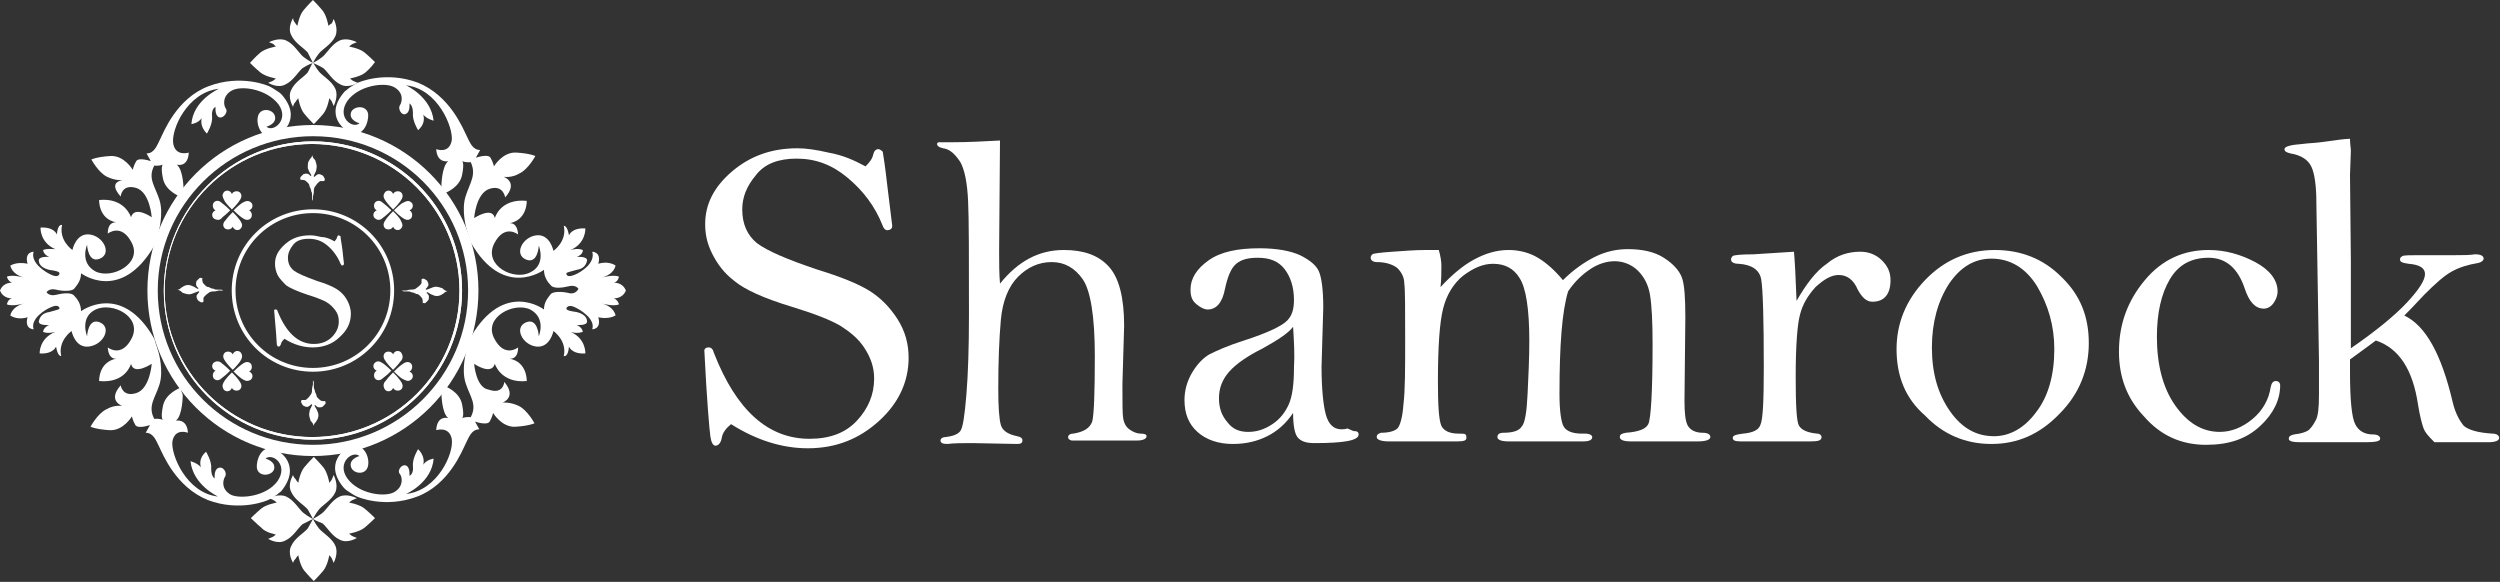
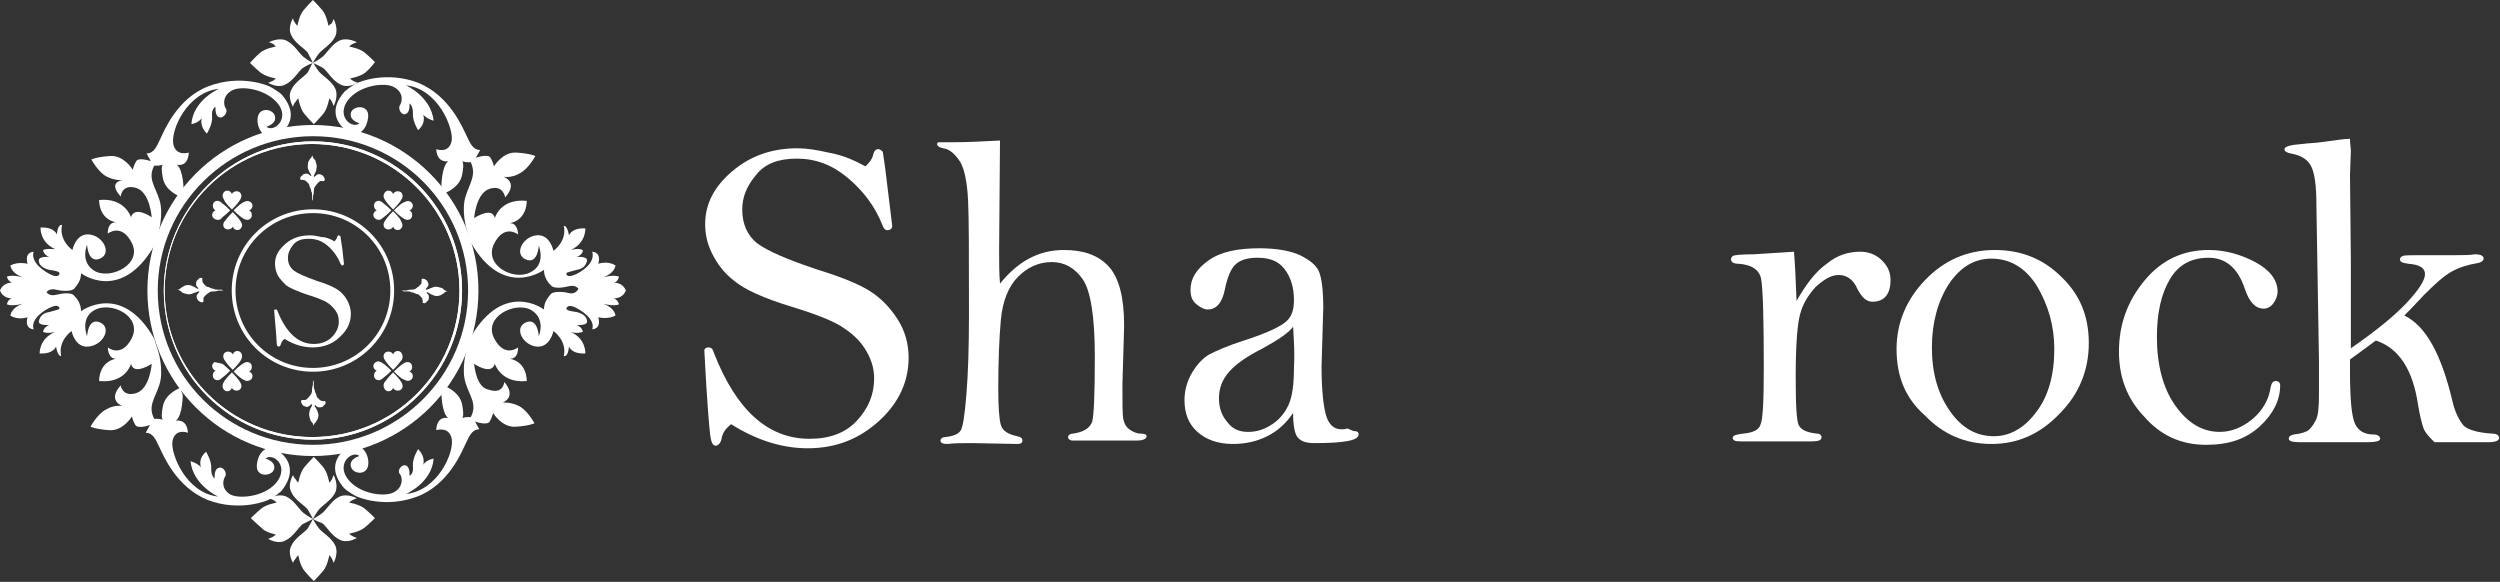
<svg xmlns="http://www.w3.org/2000/svg" version="1.1" id="レイヤー_1" x="0px" y="0px" viewBox="0 0 290 67.5" style="enable-background:new 0 0 290 67.5;" xml:space="preserve">
  <rect x="0" y="0" width="290" height="67.5" fill="#333333" stroke="none" />
  <style type="text/css">
	.st0{fill:#FFFFFF;}
	.st1{fill:none;stroke:#FFFFFF;stroke-width:0.439;stroke-miterlimit:10;}
</style>
  <g>
    <path class="st0" d="M100.4,19.3c0.5-0.5,0.8-0.9,0.9-1.4c0.1-0.4,0.3-0.6,0.6-0.6c0.1,0,0.3,0.1,0.5,0.3c0.1,0.6,0.3,1.9,0.5,3.7   l0.6,4.9c0,0.3-0.2,0.5-0.6,0.5c-0.2,0-0.4-0.2-0.5-0.5c-0.9-2.3-2.3-4.1-4.1-5.6c-1.8-1.5-3.7-2.2-5.9-2.2c-2.1,0-3.7,0.6-4.7,1.9   c-1.1,1.3-1.6,2.6-1.6,4c0,1.7,0.6,3,1.7,3.9c1.2,0.9,3.5,1.9,7.1,3.1c2.6,0.8,4.6,1.6,5.9,2.4c1.3,0.8,2.4,1.9,3.3,3.3   c0.9,1.4,1.3,2.9,1.3,4.5c0,2.7-1.1,5.2-3.4,7.3c-2.3,2.1-5,3.2-8.3,3.2c-2.9,0-5.9-0.9-8.9-2.8c-0.6,0.5-1,1-1.1,1.7   c-0.1,0.5-0.4,0.8-0.7,0.8c-0.3,0-0.5-0.4-0.6-1.1c-0.1-0.7-0.4-4-0.7-10c0.1-0.2,0.2-0.3,0.5-0.3c0.3,0,0.5,0.2,0.6,0.6   c2.6,6.7,6.3,10,11.1,10c2.4,0,4.2-0.7,5.5-2.1c1.3-1.4,2-3,2-4.9c0-1.3-0.4-2.4-1.1-3.5c-0.7-1.1-1.7-1.9-2.8-2.6   c-1.2-0.7-3-1.4-5.6-2.2c-3.3-1-5.5-2-6.7-3c-1.2-0.9-2-2-2.6-3.2c-0.6-1.2-0.8-2.3-0.8-3.4c0-2.3,1-4.3,3.1-6.1   c2.1-1.8,4.6-2.7,7.6-2.7c1.1,0,2.3,0.2,3.6,0.5C97.8,18,99.1,18.6,100.4,19.3" />
    <path class="st0" d="M116,32.9c2.1-2.6,4.5-3.9,7.4-3.9c2.3,0,4,0.6,5.2,1.9c1.2,1.3,1.8,3.6,1.8,6.9l-0.2,6.8c0,2.2,0,3.5,0.1,4   c0.1,0.5,0.3,0.9,0.7,1.2c0.4,0.3,0.9,0.5,1.3,0.5c0.5,0,0.7,0.1,0.7,0.3c0,0.3-0.4,0.5-1.1,0.5h-7.6c-0.3-0.1-0.4-0.2-0.4-0.4   c0-0.2,0.2-0.4,0.6-0.4c1.2-0.2,1.9-0.6,2.2-1.4c0.2-0.8,0.3-3.3,0.3-7.6c0-4.6-0.5-7.6-1.4-8.9c-0.9-1.3-2.1-2-3.6-2   c-1.5,0-2.8,0.6-3.9,1.7c-1.1,1.1-1.8,2.8-2,5c-0.2,2.2-0.3,4.9-0.3,8c0,2.1,0.1,3.5,0.3,4.2c0.2,0.7,0.9,1.1,1.9,1.3   c0.4,0.1,0.6,0.2,0.6,0.5c0,0.3-0.2,0.4-0.6,0.4l-5.2-0.1c-1.1,0-2.1,0-2.9,0.1c-0.5,0-0.8-0.1-0.8-0.4c0-0.2,0.2-0.4,0.6-0.4   c0.8-0.1,1.4-0.3,1.7-0.7c0.3-0.4,0.5-1.8,0.7-4.2c0.2-2.4,0.3-5.5,0.3-9.3c0-6.7,0-11.1-0.1-13.2c-0.1-2.1-0.4-3.6-0.9-4.5   c-0.6-0.9-1.2-1.5-2-1.6c-0.5-0.1-0.7-0.3-0.7-0.5c0-0.1,0.1-0.2,0.2-0.2c0.1,0,0.7,0,1.7,0c1.7,0,3.5-0.1,5.4-0.2l-0.1,12.8   C115.9,30.5,115.9,31.8,116,32.9" />
    <path class="st0" d="M150,37.9c-0.5,0.7-1.7,1.5-3.5,2.5c-1.8,0.9-3.1,1.8-3.9,2.7c-0.8,0.9-1.2,1.9-1.2,3.1c0,1.1,0.3,2,1,2.8   c0.6,0.8,1.4,1.1,2.4,1.1c1,0,1.9-0.3,2.8-0.9c0.9-0.6,1.5-1.4,1.9-2.3c0.4-0.9,0.6-2.3,0.6-4.2C150.2,41.1,150.1,39.6,150,37.9    M150,47.9c-0.8,1.2-1.8,2.1-3,2.7c-1.2,0.6-2.5,0.9-4,0.9c-1.7,0-3.1-0.5-4.1-1.4c-1-0.9-1.5-2.1-1.5-3.7c0-1.1,0.3-2.2,0.9-3.2   c0.6-1,1.3-1.7,2-2.1c0.8-0.4,2.1-1,4-1.6c2.8-0.9,4.4-1.7,5-2.3c0.6-0.6,0.8-1.4,0.8-2.4c0-1.5-0.4-2.7-1.1-3.6   c-0.7-0.9-1.7-1.3-3.1-1.3c-1.1,0-1.9,0.2-2.5,0.7c-0.6,0.5-1,1.5-1.3,2.9c-0.3,1.6-1,2.4-2,2.4c-0.4,0-0.8-0.2-1.3-0.6   c-0.5-0.4-0.7-0.9-0.7-1.7c0-1.3,0.7-2.4,2.1-3.4c1.4-1,3.4-1.4,5.9-1.4c2,0,3.6,0.3,4.7,0.8c1.2,0.6,1.9,1.2,2.2,1.9   c0.3,0.7,0.5,2.1,0.5,4.2l-0.2,6.8c0,2.6,0.2,4.5,0.5,5.6c0.3,1.1,0.9,1.7,1.8,1.7c0.2,0,0.4,0,0.7-0.1L157,50   c0.4,0,0.6,0.1,0.6,0.4c0,0.7-1.7,1-5.1,1c-1,0-1.6-0.2-2-0.7C150.2,50.3,150,49.4,150,47.9" />
-     <path class="st0" d="M166.9,29c0.2,0.7,0.3,1.3,0.3,1.8c0,0.8,0,1.6-0.1,2.5c1.3-1.4,2.6-2.5,3.9-3.2c1.3-0.7,2.6-1.1,4-1.1   c1.2,0,2.4,0.3,3.4,0.9c1,0.6,2,1.5,2.9,2.6c1.2-1.2,2.5-2.1,3.7-2.7c1.2-0.6,2.5-0.9,3.8-0.9c1.7,0,3.1,0.3,4.2,1   c1.1,0.7,1.8,1.5,2.1,2.3c0.3,0.8,0.4,2.4,0.4,4.6l-0.1,9.7c0,1.4,0.1,2.4,0.4,2.9c0.3,0.5,0.9,0.8,1.7,0.8c0.6,0,0.9,0.2,0.9,0.5   c0,0.3-0.5,0.5-1.4,0.5h-7.9c-0.8,0-1.2-0.2-1.2-0.5c0-0.3,0.2-0.4,0.7-0.5c1.4-0.1,2.3-0.4,2.6-1c0.3-0.6,0.5-3.7,0.5-9.3   c0-2.6-0.1-4.5-0.3-5.7c-0.2-1.2-0.7-2.1-1.4-2.8c-0.7-0.7-1.7-1.1-2.7-1.1c-0.9,0-1.9,0.3-2.8,0.9c-0.9,0.6-1.8,1.4-2.6,2.6   c-0.7,2.3-1,6.2-1,11.9c0,2,0.2,3.3,0.5,3.8c0.3,0.5,1,0.8,2.1,0.8h0.4c0.5,0,0.8,0.2,0.8,0.4c0,0.3-0.3,0.5-1,0.5h-8.7   c-0.9,0-1.3-0.2-1.3-0.5c0-0.3,0.2-0.5,0.7-0.5c1,0,1.8-0.2,2.1-0.7c0.4-0.4,0.6-1.7,0.7-3.8c0.1-2.1,0.2-4.1,0.2-6.2   c0-3.7-0.4-6.1-1.1-7.2c-0.7-1.2-1.8-1.7-3.1-1.7c-1.2,0-2.3,0.5-3.5,1.4c-1.1,0.9-1.9,2.2-2.3,3.8c-0.4,1.6-0.6,4.4-0.6,8.4   c0,2.8,0.1,4.5,0.4,5.2c0.3,0.6,1,0.9,2,0.9c0.4,0,0.7,0,0.8,0.1c0.1,0.1,0.1,0.2,0.1,0.4c0,0.3-0.3,0.4-1,0.4h-8   c-0.9,0-1.4-0.2-1.4-0.5c0-0.3,0.2-0.4,0.5-0.5c0.9,0,1.6-0.2,1.9-0.5c0.3-0.3,0.6-1.3,0.7-2.8c0.2-1.6,0.2-4.1,0.2-7.6   c0-3.5,0-5.7-0.1-6.4c0-0.7-0.3-1.3-0.8-1.8c-0.5-0.4-1.3-0.7-2.4-0.7c-0.4,0-0.7-0.2-0.7-0.5c0-0.2,0.1-0.3,0.2-0.4   c0.1-0.1,0.9-0.2,2.3-0.3c1.4-0.1,2.7-0.2,3.8-0.2C165.9,29,166.3,29,166.9,29" />
    <path class="st0" d="M208.4,34.9c1.1-1.9,2.2-3.4,3.5-4.3c1.2-1,2.5-1.4,3.9-1.4c0.9,0,1.8,0.3,2.5,1c0.7,0.7,1,1.4,1,2.3   c0,1.6-0.7,2.5-2.1,2.5c-0.7,0-1.2-0.5-1.7-1.4c-0.5-1.2-1.3-1.7-2.2-1.7c-0.9,0-1.7,0.5-2.7,1.4c-0.9,1-1.5,2-1.8,3.2   c-0.3,1.1-0.5,3.5-0.5,7.2c0,3.3,0.1,5.3,0.4,5.7c0.3,0.5,1,0.8,2.1,0.9c0.3,0,0.5,0.2,0.5,0.4c0,0.4-0.4,0.5-1.2,0.5h-8.2   c-0.6,0-0.9-0.1-0.9-0.4c0-0.3,0.4-0.4,1.2-0.5c1.1-0.1,1.8-0.4,2-1c0.3-0.6,0.4-2.8,0.4-6.7c0-5.6-0.1-9-0.3-10.2   c-0.2-1.1-1.1-1.7-2.6-1.8c-0.6,0-0.9-0.2-0.9-0.5c0-0.2,0.1-0.3,0.2-0.4c0.1-0.1,0.9-0.2,2.4-0.2l4.7-0.3   C208.2,30.3,208.3,32.1,208.4,34.9" />
    <path class="st0" d="M224.1,40.3c0,3,0.7,5.4,2.1,7.4c1.4,2,3.1,2.9,5.1,2.9c1.8,0,3.5-0.9,4.9-2.8c1.4-1.8,2.1-4.3,2.1-7.3   c0-2.7-0.7-5.1-2-7.3c-1.3-2.1-3.1-3.2-5.3-3.2c-2,0-3.6,1-4.9,2.9C224.8,34.9,224.1,37.4,224.1,40.3 M220,40.5c0-3,1.1-5.7,3.3-8   c2.2-2.3,4.9-3.5,8.1-3.5c3,0,5.6,1,7.7,3.1c2.2,2.1,3.2,4.6,3.2,7.7c0,3.1-1.1,5.9-3.4,8.2c-2.3,2.4-4.9,3.5-7.9,3.5   c-3,0-5.6-1.1-7.7-3.3C221,46.2,220,43.6,220,40.5" />
    <path class="st0" d="M245.8,40.8c0-3.2,1-5.9,3-8.3c2-2.4,4.5-3.5,7.4-3.5c1.9,0,3.7,0.5,5.4,1.4c1.7,0.9,2.6,2.1,2.6,3.4   c0,0.5-0.2,1-0.5,1.4c-0.3,0.4-0.7,0.6-1.1,0.6c-1,0-1.7-0.8-2.2-2.3c-0.8-2.4-2.2-3.6-4.2-3.6c-2,0-3.5,0.8-4.5,2.5   c-1,1.7-1.5,3.9-1.5,6.7c0,3.2,0.7,5.9,2.1,7.9c1.4,2,3.1,3.1,5.2,3.1c1.3,0,2.6-0.5,3.8-1.5c1.2-1,1.9-2.3,2.1-3.7   c0.1-0.5,0.3-0.7,0.6-0.7c0.3,0,0.5,0.2,0.5,0.5c0,1.7-0.8,3.3-2.3,4.7c-1.6,1.5-3.6,2.2-6.3,2.2c-2.9,0-5.3-1.1-7.2-3.3   C246.7,46.2,245.8,43.7,245.8,40.8" />
    <path class="st0" d="M272.6,16.1c0,0.6,0.1,1.1,0.1,1.4l-0.1,2.8l0.1,9.9l0,10.2c2.9-2,5.1-3.8,6.5-5.3c1.4-1.5,2.1-2.6,2.1-3.3   c0-0.7-0.6-1.1-1.9-1.2c-0.7-0.1-1-0.2-1-0.5c0-0.2,0.1-0.3,0.3-0.4c0.2-0.1,0.9-0.1,2.3-0.1l3.9,0c0.8,0,1.6,0,2.2-0.1   c0.7,0,1,0.2,1,0.5c0,0.2-0.2,0.4-0.6,0.5c-1.2,0.2-2.2,0.5-3.1,1c-0.9,0.5-1.9,1.4-3.2,2.7c-1.2,1.3-1.9,2-2.3,2.4   c2.5,1.2,4.3,4.5,5.6,10c0.3,1.3,0.8,2.2,1.3,2.8c0.6,0.5,1.7,0.8,3.3,0.9c0.5,0,0.8,0.2,0.8,0.5c0,0.3-0.4,0.5-1.3,0.5h-6.2   c-0.6-0.6-1.1-1.1-1.3-1.7c-0.2-0.6-0.4-1.4-0.6-2.6c-0.6-4.1-2.2-6.6-4.9-7.5c-0.1,0.1-1.1,0.8-3,2.2c0,0.5,0,1,0,1.4   c0,3.3,0.2,5.3,0.6,6.1c0.4,0.8,1.1,1.2,2.1,1.2c0.5,0,0.8,0.2,0.8,0.5c0,0.3-0.6,0.4-1.7,0.4h-7.5c-0.9,0-1.4-0.1-1.4-0.4   c0-0.3,0.2-0.4,0.6-0.5c0.9-0.1,1.4-0.3,1.7-0.5c0.2-0.2,0.5-0.5,0.8-1.1c0.3-0.5,0.4-1.5,0.4-3l0-4l-0.3-18.2c0-2-0.2-3.5-0.6-4.3   c-0.4-0.8-1.2-1.3-2.4-1.5c-0.4-0.1-0.7-0.2-0.7-0.5c0-0.3,0.7-0.5,2.1-0.6c0.7-0.1,1.4-0.1,2.1-0.2   C270.8,16.3,271.9,16.1,272.6,16.1" />
    <path class="st0" d="M31.5,52c-1.1-0.2-1.8,1.2-1.7,2.3c0.2,1.1,1.8,0.9,2,0.1c0.2-0.9-1-1.2-1-1.2c0.8-0.7,2.7,0.7,1.4,2.6   c-1.3,1.8-4.3,2.1-5.4,1.6c-1.1-0.6-1-1.6-0.7-2.1c0.3-0.4-0.2-1.3-0.8-1c-0.5,0.2-0.4,1.2-0.4,1.2s-0.4-0.2-0.4-1.1   c0.1-0.9-0.6-2-0.6-2c-0.8,0.7-0.7,1.4-0.6,1.8c-0.4-0.5-1.2-0.7-1.2-0.7c0.3,2.8,3.2,4.1,3.2,4.1c-3.7-0.4-5.5-4.9-5.3-6.4   c0.3-1.6,1.8-1,1.8-1c-0.1-1.7-1.4-1.4-1.4-1.4c0.8-0.6,0.8-3,0.8-3L20.9,45c0,0-1.7,0.6-2,2.1c-0.3,1.5,0,1.6,0,1.6   c-0.6-0.2-1-0.1-1-0.1c-0.8-1.5,0.1-2.4,0.6-4c0.5-1.6-0.1-3.7-0.1-3.7l-0.5-1.6c-3.8-6.7-8.5-3.2-8.5-3.2c0-0.9-0.5-1.5-0.8-1.8   c-0.3-0.4-1.3-0.3-2.1-0.1c-0.8,0.2-1.1-0.3-1.1-0.3s0.3-0.5,1.1-0.3c0.8,0.2,1.8,0.2,2.1-0.1c0.3-0.4,0.8-0.9,0.8-1.8   c0,0,4.6,3.5,8.5-3.2l0.5-1.6c0,0,0.6-2.1,0.1-3.7c-0.5-1.6-1.4-2.5-0.6-4c0,0,0.4,0.1,1-0.1c0,0-0.3,0.1,0,1.6   c0.3,1.5,2,2.1,2,2.1l0.4-0.7c0,0,0-2.4-0.8-3c0,0,1.3,0.4,1.4-1.4c0,0-1.5,0.5-1.8-1c-0.3-1.6,1.6-6,5.3-6.4c0,0-3,1.3-3.2,4.1   c0,0,0.8-0.1,1.2-0.7c-0.1,0.4-0.1,1.1,0.6,1.8c0,0,0.7-1.1,0.6-2c-0.1-0.9,0.4-1.1,0.4-1.1s-0.1,1,0.4,1.2c0.5,0.2,1.1-0.6,0.8-1   c-0.3-0.4-0.4-1.5,0.7-2.1c1.1-0.6,4-0.2,5.4,1.6c1.3,1.8-0.6,3.3-1.4,2.6c0,0,1.2-0.3,1-1.2c-0.2-0.9-1.8-1.1-2,0.1   c-0.2,1.1,0.6,2.5,1.7,2.3c1.1-0.2,3.5-2.1,1.1-4.9c0,0-0.3-0.3-0.5-0.4c-0.3-0.2-0.6-0.4-0.8-0.5c-0.3-0.2-3.5-1.5-7.2-0.1   c-3.7,1.4-5.2,5.3-5.6,6.1c-0.4,0.8-0.7,1.7-1.6,1.7l0.5,0.9c0,0-1.4-0.5-1.7,0c-0.3,0.5-0.4,1-0.4,1s-1-1.7-2.6-1.6   c-1.6,0.1-2.2,0.4-2.2,0.4s0.8,1.5,1.8,2c1,0.5,1.9,0.4,1.9,0.4S12.4,21,14,22.8c0,0,0.1-1.5,1.8-1c1.6,0.5,1.8,3.4,1.8,3.4   s-2-1.4-2.4,0c0,0-0.7-2.3-3.7-2c0,0-0.1,2.2,2,2.6c0,0-1-0.2-1,1.3c0,0,1.6-1.3,2.8,1.1c1.2,2.4-2.3,4.2-4.2,3.3   c-1.9-1-1-3.1-1-3.1s0.1,2.2,1.5,1.6c1.4-0.6,0.4-2.6-1.2-2.8c-1.6-0.2-2,1.8-2,1.8s-1.6-1.1-1.2-2.9c0,0-0.5-0.2-0.6,1.1   c0,0-0.3-0.9-1.9-0.8c0,0-0.1,1.7,1.7,2.5C6,28.9,5.5,28.8,5,29c0,0,0,0.5,0.7,0.8c0,0-1.2-0.1-1.2,0.4c0,0.5,0.4,0.9,1.2,1.1   c0.7,0.1,1.2,0.2,1.2,0.4S6.7,32.2,6,31.9c-0.7-0.3-2.5-1.4-2.1-2.7c0,0-1.1,0-0.7,1.4c0,0-1.1-0.3-2,0.2c0,0,0.1,1,1.6,1.4   c0,0-1.4-0.4-2-0.1c0,0,0.1,0.5,0.6,0.7c0,0-1-0.1-1.4,0.9c0.4,1,1.4,0.9,1.4,0.9c-0.5,0.1-0.6,0.7-0.6,0.7c0.6,0.3,2-0.1,2-0.1   c-1.5,0.4-1.6,1.4-1.6,1.4c0.9,0.6,2,0.2,2,0.2c-0.4,1.4,0.7,1.4,0.7,1.4C3.5,37,5.2,35.9,6,35.6c0.7-0.3,0.9,0,0.9,0.2   c0,0.1-0.5,0.2-1.2,0.4c-0.7,0.1-1.1,0.5-1.2,1.1c0,0.5,1.2,0.4,1.2,0.4C5,38,5,38.5,5,38.5c0.5,0.2,1,0.1,1.4,0   C4.5,39.3,4.6,41,4.6,41c1.6,0.1,1.9-0.8,1.9-0.8c0.2,1.2,0.6,1.1,0.6,1.1c-0.4-1.8,1.2-2.9,1.2-2.9s0.4,2,2,1.8   C12,40,13,38,11.6,37.4c-1.4-0.6-1.5,1.6-1.5,1.6s-0.9-2.2,1-3.1c1.9-0.9,5.4,0.8,4.2,3.3c-1.2,2.4-2.8,1.1-2.8,1.1   c0.1,1.5,1,1.3,1,1.3c-2.1,0.4-2,2.6-2,2.6c3.1,0.3,3.7-2,3.7-2c0.3,1.4,2.4,0,2.4,0s-0.2,2.9-1.8,3.4c-1.6,0.5-1.8-0.9-1.8-0.9   c-1.6,1.8,0.2,2.4,0.2,2.4s-0.9-0.2-1.9,0.4c-1,0.5-1.8,2-1.8,2s0.6,0.3,2.2,0.4c1.6,0.1,2.6-1.6,2.6-1.6s0.1,0.5,0.4,1   c0.3,0.5,1.7,0,1.7,0l-0.5,0.9c0.9,0,1.2,0.9,1.6,1.7c0.4,0.8,1.9,4.6,5.6,6.1c3.7,1.4,6.9,0.1,7.2-0.1c0.2-0.1,0.5-0.3,0.8-0.5   c0.1-0.1,0.5-0.4,0.5-0.4C35,54.1,32.6,52.2,31.5,52" />
    <path class="st0" d="M41,15.5c1.1,0.2,1.8-1.2,1.7-2.3c-0.2-1.1-1.8-0.9-2-0.1c-0.2,0.9,1,1.2,1,1.2c-0.8,0.7-2.7-0.7-1.4-2.6   c1.3-1.8,4.3-2.2,5.4-1.6c1.1,0.6,1,1.6,0.7,2.1c-0.3,0.4,0.2,1.3,0.7,1c0.5-0.2,0.4-1.2,0.4-1.2s0.4,0.2,0.4,1.1   c-0.1,0.9,0.6,2,0.6,2c0.8-0.7,0.7-1.4,0.6-1.8c0.4,0.5,1.2,0.7,1.2,0.7c-0.3-2.8-3.2-4.1-3.2-4.1c3.7,0.4,5.5,4.9,5.3,6.4   c-0.3,1.6-1.8,1-1.8,1c0.1,1.7,1.4,1.4,1.4,1.4c-0.8,0.6-0.8,3-0.8,3l0.4,0.7c0,0,1.7-0.6,2-2.1c0.3-1.5,0-1.6,0-1.6   c0.6,0.2,1,0.1,1,0.1c0.7,1.5-0.1,2.4-0.6,4c-0.5,1.6,0.1,3.7,0.1,3.7l0.5,1.6c3.8,6.7,8.5,3.2,8.5,3.2c0,0.9,0.5,1.5,0.8,1.8   c0.3,0.4,1.3,0.3,2.1,0.1c0.8-0.2,1.1,0.3,1.1,0.3S66.8,34.2,66,34c-0.8-0.2-1.8-0.2-2.1,0.1c-0.3,0.4-0.8,0.9-0.8,1.8   c0,0-4.6-3.5-8.5,3.2l-0.5,1.6c0,0-0.6,2.1-0.1,3.7c0.5,1.6,1.4,2.5,0.6,4c0,0-0.4-0.1-1,0.1c0,0,0.3-0.1,0-1.6   c-0.3-1.5-2-2.1-2-2.1l-0.4,0.7c0,0,0,2.4,0.8,3c0,0-1.3-0.4-1.4,1.4c0,0,1.5-0.5,1.8,1c0.3,1.6-1.6,6-5.3,6.4c0,0,3-1.3,3.2-4.1   c0,0-0.8,0.1-1.2,0.7c0.1-0.4,0.1-1.1-0.6-1.8c0,0-0.7,1.1-0.6,2c0.1,0.9-0.4,1.1-0.4,1.1s0.1-1-0.4-1.2c-0.5-0.2-1.1,0.6-0.7,1   c0.3,0.4,0.4,1.5-0.7,2.1c-1.1,0.6-4.1,0.2-5.4-1.6c-1.3-1.8,0.6-3.3,1.4-2.6c0,0-1.2,0.3-1,1.2c0.2,0.9,1.8,1.1,2-0.1   c0.2-1.1-0.6-2.5-1.7-2.3c-1.1,0.2-3.5,2.1-1.1,4.9c0,0,0.3,0.3,0.5,0.4c0.3,0.2,0.6,0.4,0.8,0.5c0.3,0.2,3.5,1.5,7.2,0.1   c3.7-1.4,5.2-5.3,5.6-6.1c0.4-0.8,0.7-1.7,1.6-1.7l-0.5-0.9c0,0,1.4,0.5,1.7,0c0.3-0.5,0.4-1,0.4-1s1,1.7,2.6,1.6   c1.6-0.1,2.2-0.4,2.2-0.4s-0.8-1.5-1.8-2c-1-0.5-1.9-0.4-1.9-0.4s1.7-0.6,0.2-2.4c0,0-0.1,1.5-1.8,0.9C55.2,45,55,42.2,55,42.2   s2,1.4,2.4,0c0,0,0.7,2.3,3.7,2c0,0,0.1-2.2-2-2.6c0,0,1,0.2,1-1.3c0,0-1.6,1.3-2.8-1.1c-1.2-2.4,2.3-4.2,4.2-3.3   c1.9,1,1,3.1,1,3.1s-0.1-2.2-1.5-1.6c-1.4,0.6-0.4,2.6,1.2,2.8c1.6,0.2,2-1.8,2-1.8s1.6,1.1,1.2,2.9c0,0,0.5,0.2,0.6-1.1   c0,0,0.3,0.9,1.9,0.8c0,0,0.1-1.7-1.7-2.5c0.3,0.1,0.8,0.2,1.4,0c0,0,0-0.5-0.7-0.8c0,0,1.2,0.1,1.2-0.4c0-0.5-0.4-0.9-1.2-1.1   c-0.7-0.1-1.2-0.2-1.2-0.4c0-0.1,0.2-0.5,0.9-0.2c0.7,0.3,2.5,1.4,2.1,2.6c0,0,1.1,0,0.7-1.4c0,0,1.1,0.3,2-0.2c0,0-0.1-1-1.6-1.4   c0,0,1.4,0.4,2,0.1c0,0-0.1-0.5-0.6-0.7c0,0,1,0.1,1.4-0.9c-0.4-1-1.4-0.9-1.4-0.9c0.5-0.1,0.6-0.7,0.6-0.7c-0.6-0.3-2,0.1-2,0.1   c1.5-0.4,1.6-1.4,1.6-1.4c-0.9-0.6-2-0.2-2-0.2c0.4-1.4-0.7-1.4-0.7-1.4c0.4,1.3-1.3,2.4-2.1,2.7c-0.8,0.3-0.9,0-0.9-0.2   c0-0.1,0.5-0.2,1.2-0.4c0.7-0.1,1.1-0.5,1.2-1.1c0-0.5-1.2-0.4-1.2-0.4c0.8-0.3,0.7-0.8,0.7-0.8c-0.5-0.2-1-0.1-1.4,0   c1.8-0.8,1.7-2.5,1.7-2.5c-1.6-0.1-1.9,0.8-1.9,0.8c-0.2-1.2-0.6-1.1-0.6-1.1c0.4,1.8-1.2,2.9-1.2,2.9s-0.4-2-2-1.8   s-2.6,2.2-1.2,2.8c1.4,0.6,1.5-1.6,1.5-1.6s0.9,2.2-1,3.1c-1.9,1-5.4-0.8-4.2-3.3c1.2-2.4,2.8-1.1,2.8-1.1c-0.1-1.5-1-1.3-1-1.3   c2.1-0.4,2-2.6,2-2.6c-3.1-0.3-3.7,2-3.7,2c-0.3-1.4-2.4,0-2.4,0s0.2-2.9,1.8-3.4c1.6-0.5,1.8,1,1.8,1c1.6-1.8-0.2-2.4-0.2-2.4   s0.9,0.2,1.9-0.4c1-0.5,1.8-2,1.8-2s-0.6-0.3-2.2-0.4c-1.6-0.1-2.6,1.6-2.6,1.6s-0.1-0.5-0.4-1c-0.3-0.5-1.7,0-1.7,0l0.5-0.9   c-0.9,0-1.2-0.9-1.6-1.7c-0.4-0.8-1.9-4.6-5.6-6.1c-3.7-1.4-6.9-0.1-7.2,0.1c-0.2,0.1-0.5,0.3-0.8,0.5c-0.1,0.1-0.5,0.4-0.5,0.4   C37.5,13.4,40,15.3,41,15.5" />
    <path class="st0" d="M53.3,33.7c0-9.4-7.7-17-17.1-17c-9.4,0-17.1,7.6-17.1,17c0,9.4,7.7,17,17.1,17C45.7,50.7,53.3,43.1,53.3,33.7    M19,33.7c0-9.5,7.8-17.3,17.3-17.3c9.5,0,17.3,7.7,17.3,17.3c0,9.5-7.8,17.3-17.3,17.3C26.7,51,19,43.3,19,33.7" />
    <path class="st0" d="M53.3,33.7c0-9.4-7.7-17-17.1-17c-9.4,0-17.1,7.6-17.1,17c0,9.4,7.7,17,17.1,17C45.7,50.7,53.3,43.1,53.3,33.7    M19,33.7c0-9.5,7.8-17.3,17.3-17.3c9.5,0,17.3,7.7,17.3,17.3c0,9.5-7.8,17.3-17.3,17.3C26.7,51,19,43.3,19,33.7" />
    <path class="st0" d="M25.9,33.7L25.9,33.7l-0.2-0.1c-0.1,0-0.2,0-0.4,0c-0.2,0-0.4,0-0.5-0.1c-0.2,0-0.4-0.1-0.6-0.2   c-0.2,0-0.3-0.1-0.4-0.2c-0.1-0.1-0.3-0.3-0.3-0.4c0-0.1-0.1-0.3,0-0.4c-0.2-0.1-0.3-0.1-0.4,0c-0.1,0.1-0.2,0.2-0.3,0.3   c-0.1,0.3-0.1,0.6,0.2,0.8l0,0.1l-0.1,0c-0.3-0.2-0.5-0.3-0.8-0.4c-0.3-0.1-0.6,0-0.8,0.1c-0.1,0.1-0.2,0.1-0.3,0.2   c-0.1,0.1-0.2,0.2-0.4,0.2c0.2,0.1,0.3,0.1,0.4,0.2c0.1,0.1,0.2,0.2,0.3,0.2c0.3,0.1,0.6,0.2,0.9,0.1c0.3-0.1,0.5-0.2,0.8-0.3   l0.1,0l0,0.1c-0.1,0.1-0.2,0.2-0.3,0.4c0,0.1,0,0.3,0.1,0.4c0,0.1,0.1,0.2,0.3,0.3c0.1,0.1,0.3,0.1,0.4,0c0-0.2,0-0.3,0-0.4   c0-0.1,0.1-0.2,0.3-0.4c0.1-0.1,0.3-0.2,0.4-0.3c0.2-0.1,0.4-0.1,0.6-0.1c0.2,0,0.4-0.1,0.5-0.1c0.2,0,0.3,0,0.4,0L25.9,33.7   L25.9,33.7z" />
    <path class="st0" d="M36.3,7.2c0,0,0.3,0.6,0.7,1.1c0.4,0.5,1.5,1.1,1.9,2c0.4,0.9-0.2,2-0.2,2s-0.1-0.3-0.2-0.5   c-0.1-0.2-0.3-0.4-0.3-0.4s-0.2,1.2-0.7,1.8c-0.5,0.6-1.1,1.2-1.1,1.2s-0.6-0.6-1.1-1.2c-0.5-0.6-0.7-1.8-0.7-1.8s-0.2,0.2-0.3,0.4   C34,12.1,34,12.4,34,12.4s-0.7-1.1-0.2-2c0.4-0.9,1.5-1.5,1.9-2C36,7.8,36.3,7.2,36.3,7.2" />
    <path class="st0" d="M36.3,7.3c0,0,0.3-0.6,0.7-1.1c0.4-0.5,1.5-1.1,1.9-2c0.4-0.9-0.2-2-0.2-2s-0.1,0.3-0.2,0.5   C38.3,2.8,38.1,3,38.1,3s-0.2-1.2-0.7-1.8C36.9,0.6,36.3,0,36.3,0s-0.6,0.6-1.1,1.2C34.7,1.8,34.5,3,34.5,3s-0.2-0.2-0.3-0.4   C34,2.4,34,2.1,34,2.1s-0.7,1.1-0.2,2c0.4,0.9,1.5,1.5,1.9,2C36,6.7,36.3,7.3,36.3,7.3" />
    <path class="st0" d="M36.3,7.3c0,0,0.6-0.3,1.1-0.7c0.5-0.4,1.1-1.5,2-1.9c0.9-0.4,2,0.2,2,0.2S41.1,5,40.9,5.1   c-0.2,0.1-0.4,0.3-0.4,0.3s1.2,0.2,1.8,0.7c0.6,0.5,1.2,1.1,1.2,1.1S43,7.9,42.4,8.4c-0.6,0.5-1.8,0.7-1.8,0.7s0.2,0.2,0.4,0.3   c0.2,0.1,0.5,0.2,0.5,0.2s-1.1,0.7-2,0.2c-0.9-0.4-1.5-1.5-2-1.9C36.8,7.5,36.3,7.3,36.3,7.3" />
    <path class="st0" d="M36.3,7.3c0,0-0.6-0.3-1.1-0.7c-0.5-0.4-1.1-1.5-2-1.9c-0.9-0.4-2,0.2-2,0.2s0.3,0.1,0.5,0.2   C31.8,5.2,32,5.4,32,5.4s-1.2,0.2-1.8,0.7C29.6,6.6,29,7.3,29,7.3s0.6,0.6,1.2,1.1C30.8,8.9,32,9.1,32,9.1s-0.2,0.2-0.4,0.3   c-0.2,0.1-0.5,0.2-0.5,0.2s1.1,0.7,2,0.2c0.9-0.4,1.5-1.5,2-1.9C35.7,7.5,36.3,7.3,36.3,7.3" />
    <path class="st0" d="M36.3,60.2c0,0,0.3,0.6,0.7,1.1c0.4,0.5,1.5,1.1,1.9,2c0.4,0.9-0.2,2-0.2,2s-0.1-0.3-0.2-0.5   c-0.1-0.2-0.3-0.4-0.3-0.4s-0.2,1.2-0.7,1.8c-0.5,0.6-1.1,1.2-1.1,1.2s-0.6-0.6-1.1-1.2c-0.5-0.6-0.7-1.8-0.7-1.8s-0.2,0.2-0.3,0.4   C34,65.1,34,65.3,34,65.3s-0.7-1.1-0.2-2c0.4-0.9,1.5-1.5,1.9-2C36,60.8,36.3,60.2,36.3,60.2" />
    <path class="st0" d="M36.3,60.2c0,0,0.3-0.6,0.7-1.1c0.4-0.5,1.5-1.1,1.9-2c0.4-0.9-0.2-2-0.2-2s-0.1,0.3-0.2,0.5   c-0.1,0.2-0.3,0.4-0.3,0.4s-0.2-1.2-0.7-1.8c-0.5-0.6-1.1-1.2-1.1-1.2s-0.6,0.6-1.1,1.2c-0.5,0.6-0.7,1.8-0.7,1.8s-0.2-0.2-0.3-0.4   C34,55.3,34,55.1,34,55.1s-0.7,1.1-0.2,2c0.4,0.9,1.5,1.5,1.9,2C36,59.6,36.3,60.2,36.3,60.2" />
    <path class="st0" d="M36.3,60.2c0,0,0.6-0.3,1.1-0.7c0.5-0.4,1.1-1.5,2-1.9c0.9-0.4,2,0.2,2,0.2s-0.3,0.1-0.5,0.2   c-0.2,0.1-0.4,0.3-0.4,0.3s1.2,0.2,1.8,0.7c0.6,0.5,1.2,1.1,1.2,1.1s-0.6,0.6-1.2,1.1c-0.6,0.5-1.8,0.7-1.8,0.7s0.2,0.2,0.4,0.3   c0.2,0.1,0.5,0.2,0.5,0.2s-1.1,0.7-2,0.2c-0.9-0.4-1.5-1.5-2-1.9C36.8,60.5,36.3,60.2,36.3,60.2" />
    <path class="st0" d="M36.3,60.2c0,0-0.6-0.3-1.1-0.7c-0.5-0.4-1.1-1.5-2-1.9c-0.9-0.4-2,0.2-2,0.2s0.3,0.1,0.5,0.2   c0.2,0.1,0.4,0.3,0.4,0.3s-1.2,0.2-1.8,0.7c-0.6,0.5-1.2,1.1-1.2,1.1s0.6,0.6,1.2,1.1C30.8,61.8,32,62,32,62s-0.2,0.2-0.4,0.3   c-0.2,0.1-0.5,0.2-0.5,0.2s1.1,0.7,2,0.2c0.9-0.4,1.5-1.5,2-1.9C35.7,60.5,36.3,60.2,36.3,60.2" />
    <path class="st0" d="M38.8,28c0.2-0.2,0.3-0.4,0.3-0.5c0.1-0.2,0.1-0.2,0.2-0.2l0.2,0.1c0,0.2,0.1,0.7,0.2,1.4l0.2,1.8   c0,0.1-0.1,0.2-0.2,0.2c-0.1,0-0.1-0.1-0.2-0.2c-0.3-0.8-0.9-1.6-1.5-2.1c-0.7-0.6-1.4-0.8-2.2-0.8c-0.8,0-1.4,0.2-1.8,0.7   c-0.4,0.5-0.6,1-0.6,1.5c0,0.6,0.2,1.1,0.7,1.5c0.4,0.3,1.3,0.7,2.7,1.2c1,0.3,1.7,0.6,2.2,0.9c0.5,0.3,0.9,0.7,1.2,1.2   c0.3,0.5,0.5,1.1,0.5,1.7c0,1-0.4,1.9-1.3,2.7c-0.8,0.8-1.9,1.2-3.1,1.2c-1.1,0-2.2-0.3-3.3-1c-0.2,0.2-0.4,0.4-0.4,0.6   c-0.1,0.2-0.1,0.3-0.3,0.3c-0.1,0-0.2-0.1-0.2-0.4c0-0.3-0.1-1.5-0.3-3.8c0-0.1,0.1-0.1,0.2-0.1c0.1,0,0.2,0.1,0.2,0.2   c1,2.5,2.4,3.8,4.2,3.8c0.9,0,1.6-0.3,2.1-0.8c0.5-0.5,0.8-1.1,0.8-1.8c0-0.5-0.1-0.9-0.4-1.3c-0.3-0.4-0.6-0.7-1.1-1   c-0.4-0.2-1.1-0.5-2.1-0.8c-1.2-0.4-2.1-0.8-2.5-1.1c-0.4-0.4-0.8-0.8-1-1.2c-0.2-0.4-0.3-0.9-0.3-1.3c0-0.9,0.4-1.6,1.2-2.3   c0.8-0.7,1.7-1,2.9-1c0.4,0,0.9,0.1,1.3,0.2C37.8,27.5,38.3,27.7,38.8,28" />
    <path class="st1" d="M45.5,33.7c0-5.1-4.1-9.2-9.2-9.2c-5.1,0-9.2,4.1-9.2,9.2c0,5.1,4.1,9.2,9.2,9.2   C41.4,42.9,45.5,38.8,45.5,33.7z" />
    <path class="st0" d="M36.3,44.1L36.3,44.1l0.1,0.2c0,0.1,0,0.2,0,0.4c0,0.2,0,0.4,0.1,0.5c0,0.2,0.1,0.4,0.2,0.6   c0,0.2,0.1,0.3,0.2,0.4c0.1,0.1,0.3,0.3,0.4,0.3c0.1,0,0.3,0.1,0.4,0c0.1,0.2,0.1,0.3,0,0.4c-0.1,0.1-0.2,0.2-0.3,0.3   c-0.3,0.1-0.6,0.1-0.8-0.2l-0.1,0l0,0.1c0.2,0.3,0.3,0.5,0.4,0.8c0.1,0.3,0,0.6-0.1,0.8c-0.1,0.1-0.1,0.2-0.2,0.3   c-0.1,0.1-0.2,0.2-0.2,0.4c-0.1-0.2-0.1-0.3-0.2-0.4c-0.1-0.1-0.2-0.2-0.2-0.3c-0.1-0.3-0.2-0.6-0.1-0.9c0-0.3,0.2-0.5,0.3-0.8   l0-0.1l-0.1,0c-0.1,0.1-0.2,0.2-0.4,0.3c-0.1,0-0.3,0-0.4-0.1c-0.1,0-0.2-0.1-0.3-0.3c-0.1-0.1-0.1-0.3,0-0.4c0.2,0,0.3,0,0.4,0   c0.1,0,0.2-0.1,0.4-0.3c0.1-0.1,0.2-0.3,0.3-0.4c0.1-0.2,0.1-0.4,0.1-0.6c0-0.2,0.1-0.4,0.1-0.5c0-0.2,0-0.3,0-0.4L36.3,44.1   L36.3,44.1z" />
    <path class="st0" d="M36.3,23.3L36.3,23.3l-0.1-0.2c0-0.1,0-0.2,0-0.4c0-0.2,0-0.4-0.1-0.5c0-0.2-0.1-0.4-0.2-0.6   c0-0.2-0.1-0.3-0.2-0.4c-0.1-0.1-0.3-0.3-0.4-0.3c-0.1,0-0.3-0.1-0.4,0c-0.1-0.2-0.1-0.3,0-0.4c0.1-0.1,0.2-0.2,0.3-0.3   c0.3-0.1,0.6-0.1,0.8,0.2l0.1,0l0-0.1c-0.2-0.3-0.3-0.5-0.4-0.8c0-0.3,0-0.6,0.1-0.8c0.1-0.1,0.1-0.2,0.2-0.3   c0.1-0.1,0.2-0.2,0.2-0.4c0.1,0.2,0.1,0.3,0.2,0.4c0.1,0.1,0.2,0.2,0.2,0.3c0.1,0.3,0.2,0.6,0.1,0.9c0,0.3-0.2,0.5-0.3,0.8l0,0.1   l0.1,0c0.1-0.1,0.2-0.2,0.4-0.3c0.1,0,0.3,0,0.4,0.1c0.1,0,0.2,0.1,0.3,0.3c0.1,0.1,0.1,0.3,0,0.4c-0.2,0-0.3,0-0.4,0   c-0.1,0-0.2,0.1-0.4,0.3c-0.1,0.1-0.2,0.3-0.3,0.4c-0.1,0.2-0.1,0.4-0.1,0.6c0,0.2-0.1,0.4-0.1,0.5c0,0.2,0,0.3,0,0.4L36.3,23.3   L36.3,23.3z" />
    <path class="st0" d="M46.6,33.7L46.6,33.7l0.2,0.1c0.1,0,0.2,0,0.4,0c0.2,0,0.4,0,0.5,0.1c0.2,0,0.4,0.1,0.6,0.2   c0.2,0,0.3,0.1,0.4,0.2c0.1,0.1,0.3,0.3,0.3,0.4c0,0.1,0.1,0.3,0,0.4c0.2,0.1,0.3,0.1,0.4,0c0.1-0.1,0.2-0.2,0.3-0.3   c0.1-0.3,0.1-0.6-0.2-0.8l0-0.1l0.1,0c0.3,0.2,0.5,0.3,0.8,0.4c0.3,0.1,0.6,0,0.8-0.1c0.1-0.1,0.2-0.1,0.3-0.2   c0.1-0.1,0.2-0.2,0.4-0.2c-0.2-0.1-0.3-0.1-0.4-0.2c-0.1-0.1-0.2-0.2-0.3-0.2c-0.3-0.1-0.6-0.2-0.9-0.1c-0.3,0.1-0.5,0.2-0.8,0.3   l-0.1,0l0-0.1c0.1-0.1,0.2-0.2,0.3-0.4c0-0.1,0-0.3-0.1-0.4c0-0.1-0.1-0.2-0.3-0.3c-0.1-0.1-0.3-0.1-0.4,0c0,0.2,0,0.3,0,0.4   c0,0.1-0.1,0.2-0.3,0.4c-0.1,0.1-0.3,0.2-0.4,0.3c-0.2,0.1-0.4,0.1-0.6,0.1c-0.2,0-0.4,0.1-0.5,0.1c-0.2,0-0.3,0-0.4,0L46.6,33.7   L46.6,33.7z" />
    <path class="st0" d="M43.6,42c-0.4,0.2-0.4,0.8,0.1,1c-0.4,0.2-0.4,0.8-0.1,1c0.3,0.2,0.6,0.1,0.9-0.2c0.4-0.3,0.7-0.6,0.9-0.8   c-0.2-0.2-0.5-0.5-0.9-0.8C44.2,42,43.9,41.8,43.6,42" />
    <path class="st0" d="M44.6,45.1c0.2,0.4,0.8,0.4,1-0.1c0.2,0.4,0.8,0.4,1,0.1c0.2-0.3,0.1-0.6-0.2-1c-0.3-0.4-0.6-0.7-0.8-0.9   c-0.2,0.2-0.5,0.5-0.8,0.9C44.5,44.4,44.4,44.7,44.6,45.1" />
    <path class="st0" d="M47.6,44.1c0.4-0.2,0.4-0.8-0.1-1c0.4-0.2,0.4-0.8,0.1-1c-0.3-0.2-0.6-0.1-1,0.2c-0.4,0.3-0.7,0.6-0.9,0.8   c0.2,0.2,0.5,0.5,0.9,0.8C47,44.1,47.3,44.3,47.6,44.1" />
    <path class="st0" d="M46.6,41c-0.2-0.4-0.8-0.4-1,0.1c-0.2-0.4-0.8-0.4-1-0.1c-0.2,0.3-0.1,0.6,0.2,1c0.3,0.4,0.6,0.7,0.8,0.9   c0.2-0.2,0.5-0.5,0.8-0.9C46.7,41.7,46.8,41.4,46.6,41" />
    <path class="st0" d="M29,23.4c0.4,0.2,0.4,0.8-0.1,1c0.4,0.2,0.4,0.8,0.1,1c-0.3,0.2-0.6,0.1-1-0.2c-0.4-0.3-0.7-0.6-0.9-0.8   c0.2-0.2,0.5-0.5,0.9-0.8C28.3,23.4,28.7,23.2,29,23.4" />
    <path class="st0" d="M28,26.4c-0.2,0.4-0.8,0.4-1-0.1c-0.2,0.4-0.8,0.4-1,0.1c-0.2-0.3-0.1-0.6,0.2-0.9c0.3-0.4,0.6-0.7,0.8-0.9   c0.2,0.2,0.5,0.5,0.8,0.9C28,25.8,28.2,26.1,28,26.4" />
    <path class="st0" d="M24.9,25.4c-0.4-0.2-0.4-0.8,0.1-1c-0.4-0.2-0.4-0.8-0.1-1c0.3-0.2,0.6-0.1,0.9,0.2c0.4,0.3,0.7,0.6,0.9,0.8   c-0.2,0.2-0.5,0.5-0.9,0.8C25.6,25.5,25.3,25.6,24.9,25.4" />
    <path class="st0" d="M25.9,22.4c0.2-0.4,0.8-0.4,1,0.1c0.2-0.4,0.8-0.4,1-0.1c0.2,0.3,0.1,0.6-0.2,1c-0.3,0.4-0.6,0.7-0.8,0.9   c-0.2-0.2-0.5-0.5-0.8-0.9C25.9,23,25.7,22.7,25.9,22.4" />
    <path class="st0" d="M28,41c-0.2-0.4-0.8-0.4-1,0.1c-0.2-0.4-0.8-0.4-1-0.1c-0.2,0.3-0.1,0.6,0.2,1c0.3,0.4,0.6,0.7,0.8,0.9   c0.2-0.2,0.5-0.5,0.8-0.9C28,41.7,28.2,41.4,28,41" />
-     <path class="st0" d="M24.9,42c-0.4,0.2-0.4,0.8,0.1,1c-0.4,0.2-0.4,0.8-0.1,1c0.3,0.2,0.6,0.1,0.9-0.2c0.4-0.3,0.7-0.6,0.9-0.8   c-0.2-0.2-0.5-0.5-0.9-0.8C25.6,42,25.3,41.8,24.9,42" />
+     <path class="st0" d="M24.9,42c-0.4,0.2-0.4,0.8,0.1,1c-0.4,0.2-0.4,0.8-0.1,1c0.3,0.2,0.6,0.1,0.9-0.2c0.4-0.3,0.7-0.6,0.9-0.8   c-0.2-0.2-0.5-0.5-0.9-0.8" />
    <path class="st0" d="M25.9,45.1c0.2,0.4,0.8,0.4,1-0.1c0.2,0.4,0.8,0.4,1,0.1c0.2-0.3,0.1-0.6-0.2-1c-0.3-0.4-0.6-0.7-0.8-0.9   c-0.2,0.2-0.5,0.5-0.8,0.9C25.9,44.4,25.7,44.7,25.9,45.1" />
    <path class="st0" d="M29,44.1c0.4-0.2,0.4-0.8-0.1-1c0.4-0.2,0.4-0.8,0.1-1c-0.3-0.2-0.6-0.1-1,0.2c-0.4,0.3-0.7,0.6-0.9,0.8   c0.2,0.2,0.5,0.5,0.9,0.8C28.3,44.1,28.6,44.3,29,44.1" />
    <path class="st0" d="M46.6,26.4c-0.2,0.4-0.8,0.4-1-0.1c-0.2,0.4-0.8,0.4-1,0.1c-0.2-0.3-0.1-0.6,0.2-1c0.3-0.4,0.6-0.7,0.8-0.9   c0.2,0.2,0.5,0.5,0.8,0.9C46.6,25.8,46.8,26.1,46.6,26.4" />
    <path class="st0" d="M43.6,25.4c-0.4-0.2-0.4-0.8,0.1-1c-0.4-0.2-0.4-0.8-0.1-1c0.3-0.2,0.6-0.1,0.9,0.2c0.4,0.3,0.7,0.6,0.9,0.8   c-0.2,0.2-0.5,0.5-0.9,0.8C44.2,25.5,43.9,25.6,43.6,25.4" />
    <path class="st0" d="M44.6,22.4c0.2-0.4,0.8-0.4,1,0.1c0.2-0.4,0.8-0.4,1-0.1c0.2,0.3,0.1,0.6-0.2,1c-0.3,0.4-0.6,0.7-0.8,0.9   c-0.2-0.2-0.5-0.5-0.8-0.9C44.5,23,44.4,22.7,44.6,22.4" />
    <path class="st0" d="M47.6,23.4c0.4,0.2,0.4,0.8-0.1,1c0.4,0.2,0.4,0.8,0.1,1c-0.3,0.2-0.6,0.1-1-0.2c-0.4-0.3-0.7-0.6-0.9-0.8   c0.2-0.2,0.5-0.5,0.9-0.8C47,23.4,47.3,23.2,47.6,23.4" />
    <path class="st0" d="M36.3,51.6c-10,0-18-8-18-17.9s8.1-17.9,18-17.9c10,0,18,8,18,17.9S46.2,51.6,36.3,51.6 M36.3,14.5   c-10.6,0-19.2,8.6-19.2,19.2c0,10.6,8.6,19.2,19.2,19.2c10.6,0,19.2-8.6,19.2-19.2C55.5,23.1,46.9,14.5,36.3,14.5" />
  </g>
</svg>